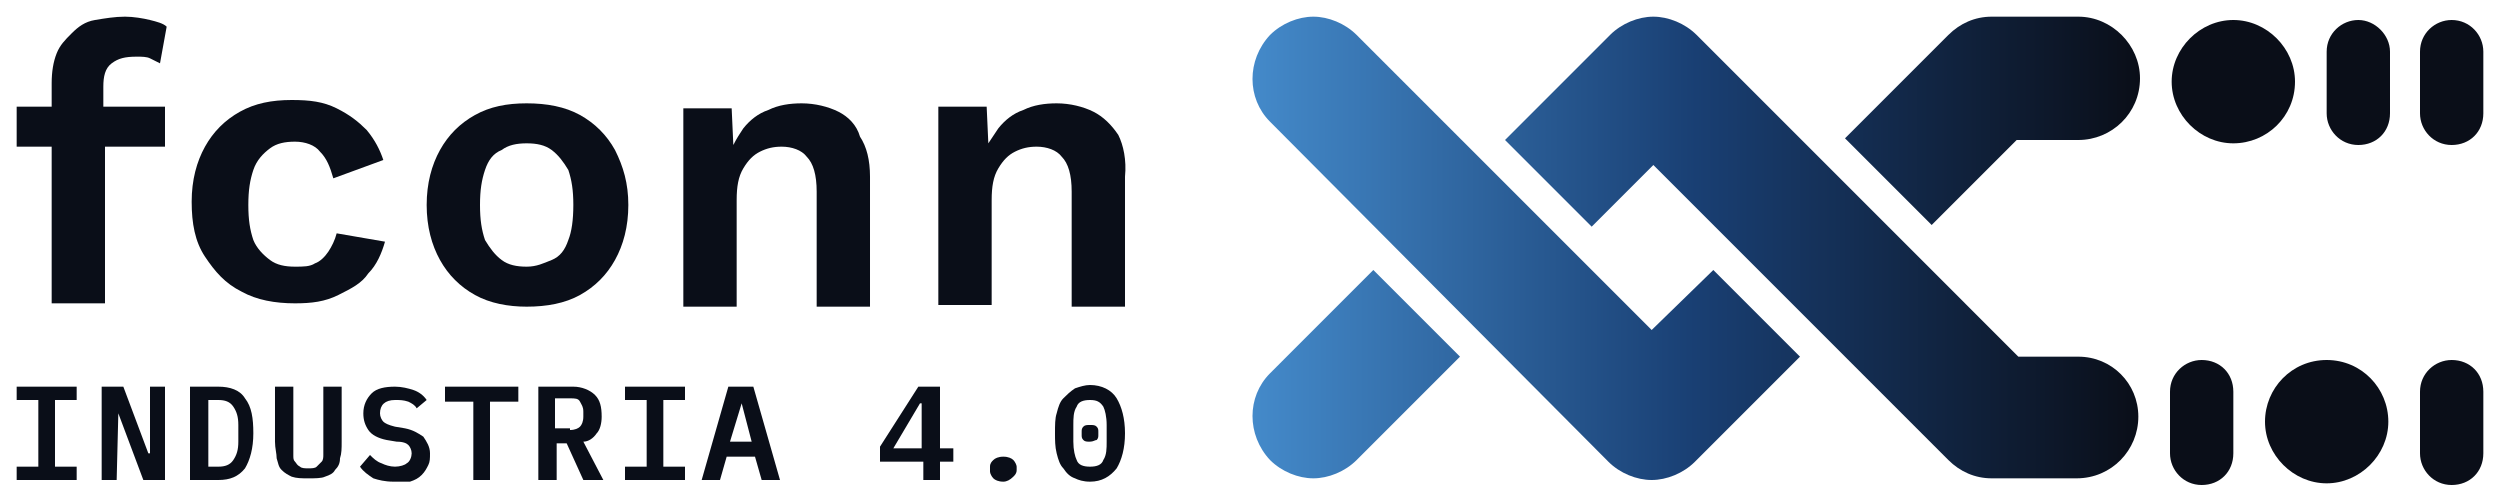
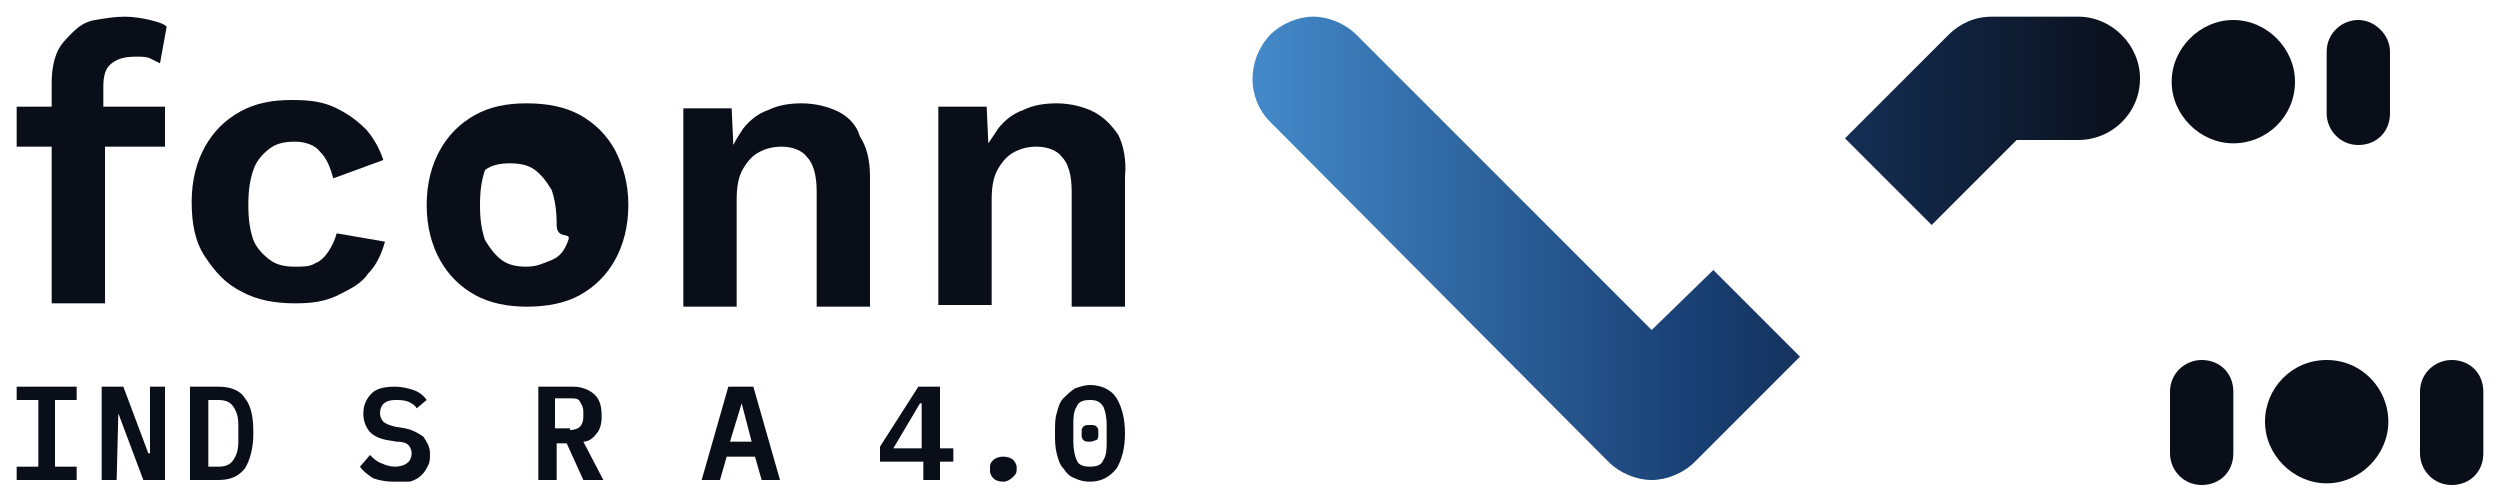
<svg xmlns="http://www.w3.org/2000/svg" version="1.1" id="uuid-3955b347-4663-410e-bd55-b45f4cc10f19" x="0px" y="0px" viewBox="0 0 150 30" style="enable-background:new 0 0 150 30;" xml:space="preserve">
  <style type="text/css">
	.st0{fill:#0A0E18;}
	.st1{fill:url(#SVGID_1_);}
	.st2{fill:url(#SVGID_00000098935994125454313520000016943302433461680807_);}
</style>
  <path class="st0" d="M6.7,3.8c0.4-0.3,0.8-0.4,1.5-0.4c0.3,0,0.6,0,0.8,0.1s0.4,0.2,0.6,0.3L10,1.6C9.8,1.4,9.4,1.3,9,1.2S8,1,7.5,1  C6.9,1,6.3,1.1,5.7,1.2S4.7,1.6,4.3,2S3.6,2.7,3.4,3.2S3.1,4.3,3.1,5v1.4H1v2.4h2.1v9.4h3.2V8.8h3.6V6.4H6.2V5.2  C6.2,4.6,6.3,4.1,6.7,3.8L6.7,3.8z" />
  <path class="st0" d="M19.7,15.1c-0.2,0.3-0.5,0.6-0.8,0.7C18.6,16,18.2,16,17.7,16c-0.6,0-1.1-0.1-1.5-0.4c-0.4-0.3-0.8-0.7-1-1.2  c-0.2-0.6-0.3-1.2-0.3-2.1s0.1-1.5,0.3-2.1s0.6-1,1-1.3s0.9-0.4,1.5-0.4s1.2,0.2,1.5,0.6c0.4,0.4,0.6,0.9,0.8,1.6l3-1.1  c-0.2-0.6-0.5-1.2-1-1.8c-0.5-0.5-1-0.9-1.8-1.3S18.6,6,17.5,6c-1.2,0-2.2,0.2-3.1,0.7c-0.9,0.5-1.6,1.2-2.1,2.1  c-0.5,0.9-0.8,2-0.8,3.3s0.2,2.4,0.8,3.3s1.2,1.6,2.2,2.1c0.9,0.5,2,0.7,3.2,0.7c1,0,1.8-0.1,2.6-0.5s1.4-0.7,1.8-1.3  c0.5-0.5,0.8-1.2,1-1.9L20.2,14C20.1,14.4,19.9,14.8,19.7,15.1L19.7,15.1z" />
-   <path class="st0" d="M34.8,6.9c-0.9-0.5-2-0.7-3.2-0.7s-2.2,0.2-3.1,0.7S26.9,8.1,26.4,9s-0.8,2-0.8,3.3s0.3,2.4,0.8,3.3  s1.2,1.6,2.1,2.1s2,0.7,3.1,0.7c1.2,0,2.3-0.2,3.2-0.7s1.6-1.2,2.1-2.1s0.8-2,0.8-3.3S37.4,10,36.9,9C36.4,8.1,35.7,7.4,34.8,6.9z   M34.1,14.4c-0.2,0.6-0.5,1-1,1.2S32.2,16,31.6,16s-1.1-0.1-1.5-0.4c-0.4-0.3-0.7-0.7-1-1.2c-0.2-0.6-0.3-1.2-0.3-2.1  s0.1-1.5,0.3-2.1c0.2-0.6,0.5-1,1-1.2c0.4-0.3,0.9-0.4,1.5-0.4c0.6,0,1.1,0.1,1.5,0.4c0.4,0.3,0.7,0.7,1,1.2  c0.2,0.6,0.3,1.2,0.3,2.1S34.3,13.9,34.1,14.4z" />
+   <path class="st0" d="M34.8,6.9c-0.9-0.5-2-0.7-3.2-0.7s-2.2,0.2-3.1,0.7S26.9,8.1,26.4,9s-0.8,2-0.8,3.3s0.3,2.4,0.8,3.3  s1.2,1.6,2.1,2.1s2,0.7,3.1,0.7c1.2,0,2.3-0.2,3.2-0.7s1.6-1.2,2.1-2.1s0.8-2,0.8-3.3S37.4,10,36.9,9C36.4,8.1,35.7,7.4,34.8,6.9z   M34.1,14.4c-0.2,0.6-0.5,1-1,1.2S32.2,16,31.6,16s-1.1-0.1-1.5-0.4c-0.4-0.3-0.7-0.7-1-1.2c-0.2-0.6-0.3-1.2-0.3-2.1  s0.1-1.5,0.3-2.1c0.4-0.3,0.9-0.4,1.5-0.4c0.6,0,1.1,0.1,1.5,0.4c0.4,0.3,0.7,0.7,1,1.2  c0.2,0.6,0.3,1.2,0.3,2.1S34.3,13.9,34.1,14.4z" />
  <path class="st0" d="M50.3,6.7c-0.6-0.3-1.4-0.5-2.2-0.5c-0.7,0-1.4,0.1-2,0.4c-0.6,0.2-1.1,0.6-1.5,1.1c-0.2,0.3-0.4,0.6-0.6,1  l-0.1-2.2H41v11.9h3.2V12c0-0.8,0.1-1.4,0.4-1.9s0.6-0.8,1-1s0.8-0.3,1.3-0.3c0.6,0,1.2,0.2,1.5,0.6c0.4,0.4,0.6,1.1,0.6,2.1v6.9  h3.2v-7.8c0-1-0.2-1.8-0.6-2.4C51.4,7.5,50.9,7,50.3,6.7L50.3,6.7z" />
  <path class="st0" d="M67.1,8.1c-0.4-0.6-0.9-1.1-1.5-1.4s-1.4-0.5-2.2-0.5c-0.7,0-1.4,0.1-2,0.4c-0.6,0.2-1.1,0.6-1.5,1.1  c-0.2,0.3-0.4,0.6-0.6,0.9l-0.1-2.2h-2.9v11.9h3.2V12c0-0.8,0.1-1.4,0.4-1.9c0.3-0.5,0.6-0.8,1-1s0.8-0.3,1.3-0.3  c0.6,0,1.2,0.2,1.5,0.6c0.4,0.4,0.6,1.1,0.6,2.1v6.9h3.2v-7.8C67.6,9.6,67.4,8.7,67.1,8.1L67.1,8.1z" />
  <linearGradient id="SVGID_1_" gradientUnits="userSpaceOnUse" x1="75.043" y1="1605.01" x2="128.36" y2="1605.01" gradientTransform="matrix(1 0 0 1 0 -1590.11)">
    <stop offset="0" style="stop-color:#448ACA" />
    <stop offset="0.5" style="stop-color:#193F73" />
    <stop offset="1" style="stop-color:#0A0E18" />
  </linearGradient>
  <path class="st1" d="M128.4,4.7c0,2.1-1.7,3.7-3.7,3.7H121l-5.1,5.1l-5.2-5.2l6.2-6.2c0.7-0.7,1.6-1.1,2.6-1.1h5.2  C126.7,1,128.4,2.7,128.4,4.7L128.4,4.7z M99.1,19.8L81.4,2.1C80.7,1.4,79.7,1,78.8,1s-1.9,0.4-2.6,1.1c-1.4,1.5-1.4,3.8,0,5.2  l20.3,20.4c0.7,0.7,1.7,1.1,2.6,1.1s1.9-0.4,2.6-1.1l6.3-6.3l-5.2-5.2L99.1,19.8z" />
  <linearGradient id="SVGID_00000085937196737845023150000005572544142258742431_" gradientUnits="userSpaceOnUse" x1="75.15" y1="1604.96" x2="128.377" y2="1604.96" gradientTransform="matrix(1 0 0 1 0 -1590.11)">
    <stop offset="0" style="stop-color:#448ACA" />
    <stop offset="0.5" style="stop-color:#193F73" />
    <stop offset="1" style="stop-color:#0A0E18" />
  </linearGradient>
-   <path style="fill:url(#SVGID_00000085937196737845023150000005572544142258742431_);" d="M82.4,16.2l5.2,5.2l-6.2,6.2  c-0.7,0.7-1.7,1.1-2.6,1.1s-1.9-0.4-2.6-1.1c-1.4-1.5-1.4-3.8,0-5.2C76.2,22.4,82.4,16.2,82.4,16.2z M124.7,21.4h-3.6L101.8,2.1  c-0.7-0.7-1.7-1.1-2.6-1.1s-1.9,0.4-2.6,1.1l-6.3,6.3l0,0l4.8,4.8l0.4,0.4l3.7-3.7l17.7,17.7c0.7,0.7,1.6,1.1,2.6,1.1h5.1  c2.1,0,3.7-1.7,3.7-3.7S126.7,21.4,124.7,21.4L124.7,21.4z" />
  <path class="st0" d="M141.5,1.2c-1,0-1.9,0.8-1.9,1.9v3.7c0,1,0.8,1.9,1.9,1.9s1.9-0.8,1.9-1.9V3.1C143.4,2.1,142.5,1.2,141.5,1.2z" />
  <path class="st0" d="M139.6,21.6c-2.1,0-3.7,1.7-3.7,3.7l0,0c0,2,1.7,3.7,3.7,3.7s3.7-1.7,3.7-3.7S141.7,21.6,139.6,21.6z" />
  <path class="st0" d="M147.1,21.6c-1,0-1.9,0.8-1.9,1.9v3.7c0,1,0.8,1.9,1.9,1.9s1.9-0.8,1.9-1.9v-3.7  C149,22.4,148.2,21.6,147.1,21.6z" />
-   <path class="st0" d="M147.1,1.2c-1,0-1.9,0.8-1.9,1.9v3.7c0,1,0.8,1.9,1.9,1.9s1.9-0.8,1.9-1.9V3.1C149,2.1,148.2,1.2,147.1,1.2z" />
  <path class="st0" d="M137.7,4.9c0-2-1.7-3.7-3.7-3.7s-3.7,1.7-3.7,3.7l0,0c0,2,1.7,3.7,3.7,3.7S137.7,7,137.7,4.9z" />
  <path class="st0" d="M132.1,21.6c-1,0-1.9,0.8-1.9,1.9v3.7c0,1,0.8,1.9,1.9,1.9s1.9-0.8,1.9-1.9v-3.7  C134,22.4,133.2,21.6,132.1,21.6z" />
  <g>
    <path class="st0" d="M1,28.8V28h1.3v-4H1v-0.8h3.6V24H3.3v4h1.3v0.8H1z" />
    <path class="st0" d="M7.1,24.8L7.1,24.8l-0.1,4H6.1v-5.6h1.3l1.5,4H9v-4h0.9v5.6H8.6L7.1,24.8z" />
    <path class="st0" d="M11.4,23.2h1.7c0.7,0,1.3,0.2,1.6,0.7c0.4,0.5,0.5,1.2,0.5,2.1c0,0.9-0.2,1.6-0.5,2.1   c-0.4,0.5-0.9,0.7-1.6,0.7h-1.7V23.2z M13.1,28c0.4,0,0.7-0.1,0.9-0.4c0.2-0.3,0.3-0.6,0.3-1.1v-1c0-0.5-0.1-0.8-0.3-1.1   c-0.2-0.3-0.5-0.4-0.9-0.4h-0.6V28H13.1z" />
-     <path class="st0" d="M17.6,23.2v3.5c0,0.2,0,0.4,0,0.6c0,0.2,0,0.3,0.1,0.4s0.1,0.2,0.3,0.3c0.1,0.1,0.3,0.1,0.5,0.1   c0.2,0,0.4,0,0.5-0.1c0.1-0.1,0.2-0.2,0.3-0.3c0.1-0.1,0.1-0.3,0.1-0.4c0-0.2,0-0.4,0-0.6v-3.5h1.1v3.3c0,0.4,0,0.7-0.1,1   c0,0.3-0.1,0.5-0.3,0.7c-0.1,0.2-0.3,0.3-0.6,0.4c-0.2,0.1-0.6,0.1-1,0.1s-0.7,0-1-0.1c-0.2-0.1-0.4-0.2-0.6-0.4s-0.2-0.4-0.3-0.7   c0-0.3-0.1-0.6-0.1-1v-3.3H17.6z" />
    <path class="st0" d="M23.6,28.9c-0.5,0-0.9-0.1-1.2-0.2c-0.3-0.2-0.6-0.4-0.8-0.7l0.6-0.7c0.2,0.2,0.4,0.4,0.7,0.5   c0.2,0.1,0.5,0.2,0.8,0.2c0.3,0,0.6-0.1,0.7-0.2c0.2-0.1,0.3-0.4,0.3-0.6c0-0.2-0.1-0.4-0.2-0.5c-0.1-0.1-0.3-0.2-0.7-0.2l-0.6-0.1   c-0.5-0.1-0.9-0.3-1.1-0.6c-0.2-0.3-0.3-0.6-0.3-1c0-0.5,0.2-0.9,0.5-1.2c0.3-0.3,0.8-0.4,1.4-0.4c0.4,0,0.8,0.1,1.1,0.2   c0.3,0.1,0.6,0.3,0.8,0.6L25,24.5c-0.1-0.2-0.3-0.3-0.5-0.4C24.2,24,24,24,23.7,24c-0.6,0-0.9,0.3-0.9,0.8c0,0.2,0.1,0.4,0.2,0.5   c0.1,0.1,0.3,0.2,0.7,0.3l0.6,0.1c0.5,0.1,0.8,0.3,1.1,0.5c0.2,0.3,0.4,0.6,0.4,1c0,0.3,0,0.5-0.1,0.7c-0.1,0.2-0.2,0.4-0.4,0.6   c-0.2,0.2-0.4,0.3-0.7,0.4C24.2,28.9,23.9,28.9,23.6,28.9z" />
-     <path class="st0" d="M29.4,24.1v4.7h-1v-4.7h-1.7v-0.9h4.4v0.9H29.4z" />
    <path class="st0" d="M33.4,28.8h-1.1v-5.6h2.1c0.5,0,1,0.2,1.3,0.5c0.3,0.3,0.4,0.7,0.4,1.3c0,0.4-0.1,0.8-0.3,1   c-0.2,0.3-0.5,0.5-0.8,0.5l1.2,2.3h-1.2L34,26.6h-0.6V28.8z M34.2,25.8c0.3,0,0.5-0.1,0.6-0.2c0.1-0.1,0.2-0.3,0.2-0.6v-0.3   c0-0.3-0.1-0.4-0.2-0.6s-0.3-0.2-0.6-0.2h-0.9v1.8H34.2z" />
-     <path class="st0" d="M37.5,28.8V28h1.3v-4h-1.3v-0.8h3.6V24h-1.3v4h1.3v0.8H37.5z" />
    <path class="st0" d="M45.7,28.8l-0.4-1.4h-1.7l-0.4,1.4h-1.1l1.6-5.6h1.5l1.6,5.6H45.7z M44.5,24.2L44.5,24.2l-0.7,2.3h1.3   L44.5,24.2z" />
    <path class="st0" d="M55.4,28.8v-1.1h-2.6v-0.9l2.3-3.6h1.3v3.7h0.8v0.8h-0.8v1.1H55.4z M53.6,26.9h1.7v-2.7h-0.1L53.6,26.9z" />
    <path class="st0" d="M60.2,28.9c-0.3,0-0.5-0.1-0.6-0.2c-0.1-0.1-0.2-0.3-0.2-0.4V28c0-0.2,0.1-0.3,0.2-0.4s0.3-0.2,0.6-0.2   s0.5,0.1,0.6,0.2c0.1,0.1,0.2,0.3,0.2,0.4v0.2c0,0.2-0.1,0.3-0.2,0.4C60.6,28.8,60.4,28.9,60.2,28.9z" />
    <path class="st0" d="M65.4,28.9c-0.4,0-0.7-0.1-0.9-0.2c-0.3-0.1-0.5-0.3-0.7-0.6c-0.2-0.2-0.3-0.5-0.4-0.9   c-0.1-0.4-0.1-0.8-0.1-1.2c0-0.5,0-0.9,0.1-1.2c0.1-0.4,0.2-0.7,0.4-0.9c0.2-0.2,0.4-0.4,0.7-0.6c0.3-0.1,0.6-0.2,0.9-0.2   c0.7,0,1.3,0.3,1.6,0.8c0.3,0.5,0.5,1.2,0.5,2.1c0,0.9-0.2,1.6-0.5,2.1C66.6,28.6,66.1,28.9,65.4,28.9z M65.4,28   c0.4,0,0.7-0.1,0.8-0.4c0.2-0.3,0.2-0.7,0.2-1.1v-1c0-0.5-0.1-0.9-0.2-1.1C66,24.1,65.8,24,65.4,24c-0.4,0-0.7,0.1-0.8,0.4   c-0.2,0.3-0.2,0.7-0.2,1.1v1c0,0.5,0.1,0.9,0.2,1.1C64.7,27.9,65,28,65.4,28z M65.4,26.5c-0.2,0-0.3,0-0.4-0.1   c-0.1-0.1-0.1-0.2-0.1-0.3v-0.2c0-0.1,0-0.2,0.1-0.3c0.1-0.1,0.2-0.1,0.4-0.1c0.2,0,0.3,0,0.4,0.1c0.1,0.1,0.1,0.2,0.1,0.3v0.2   c0,0.1,0,0.2-0.1,0.3C65.7,26.4,65.6,26.5,65.4,26.5z" />
  </g>
</svg>